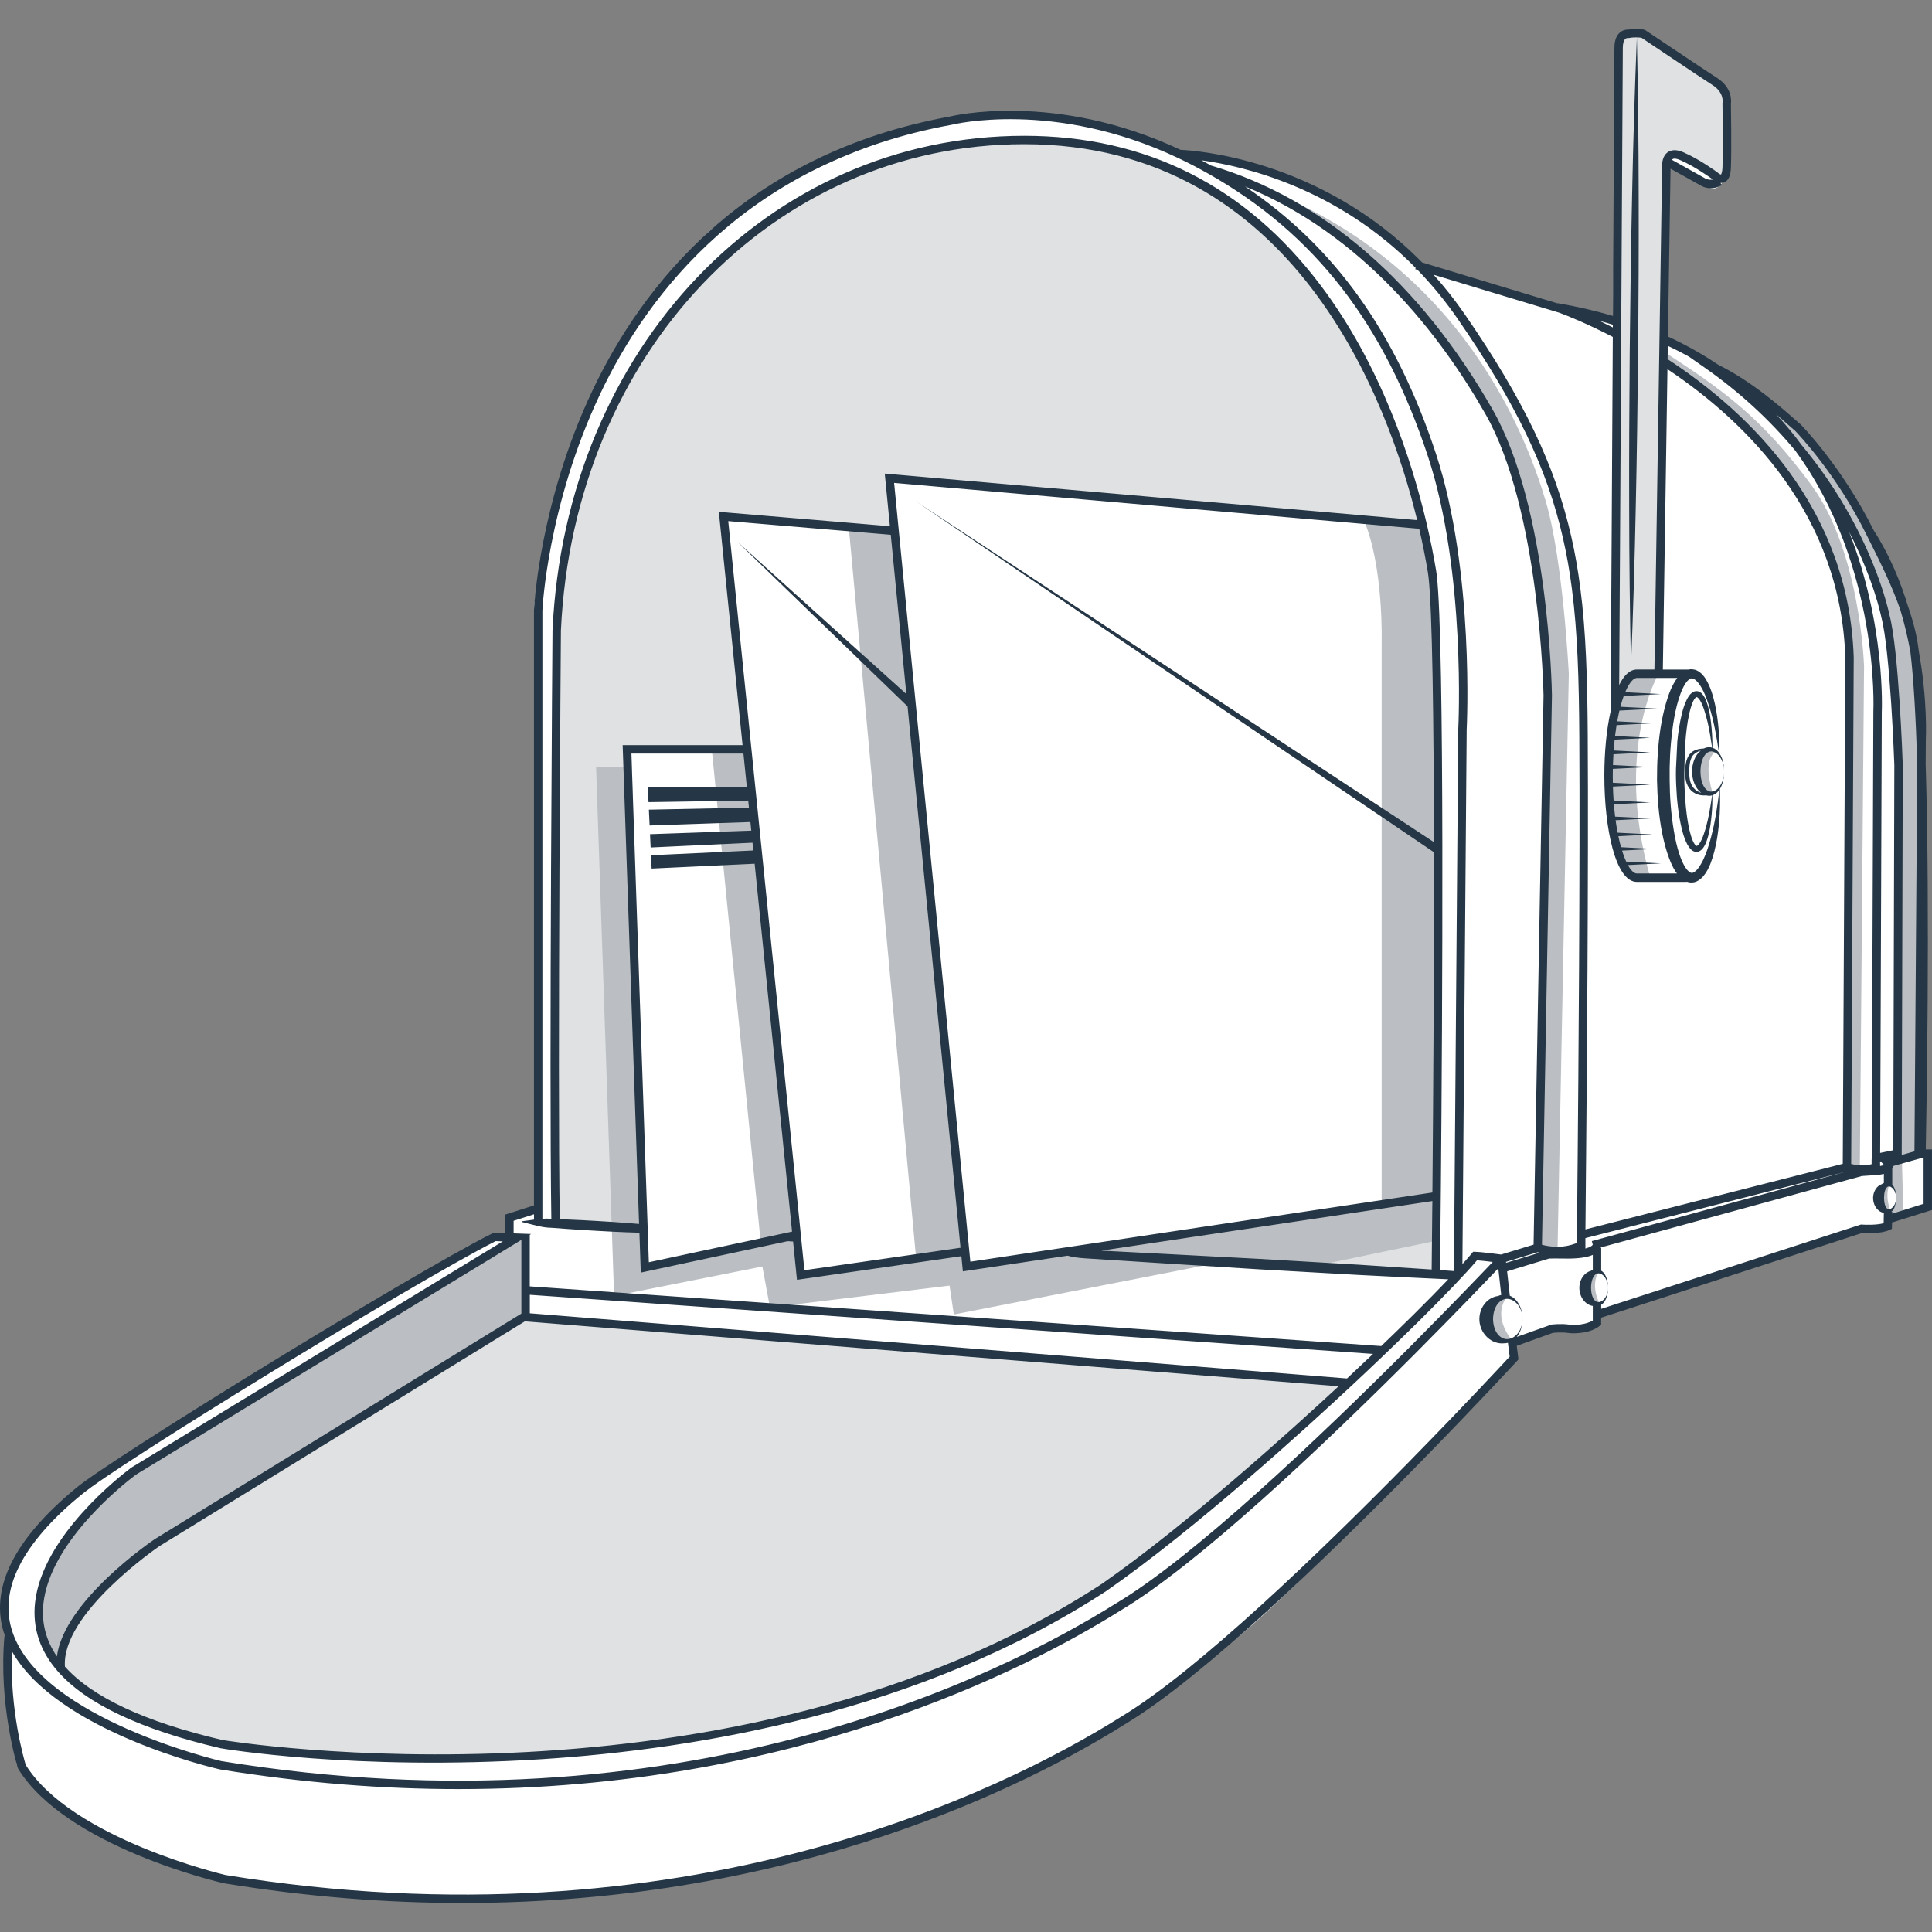
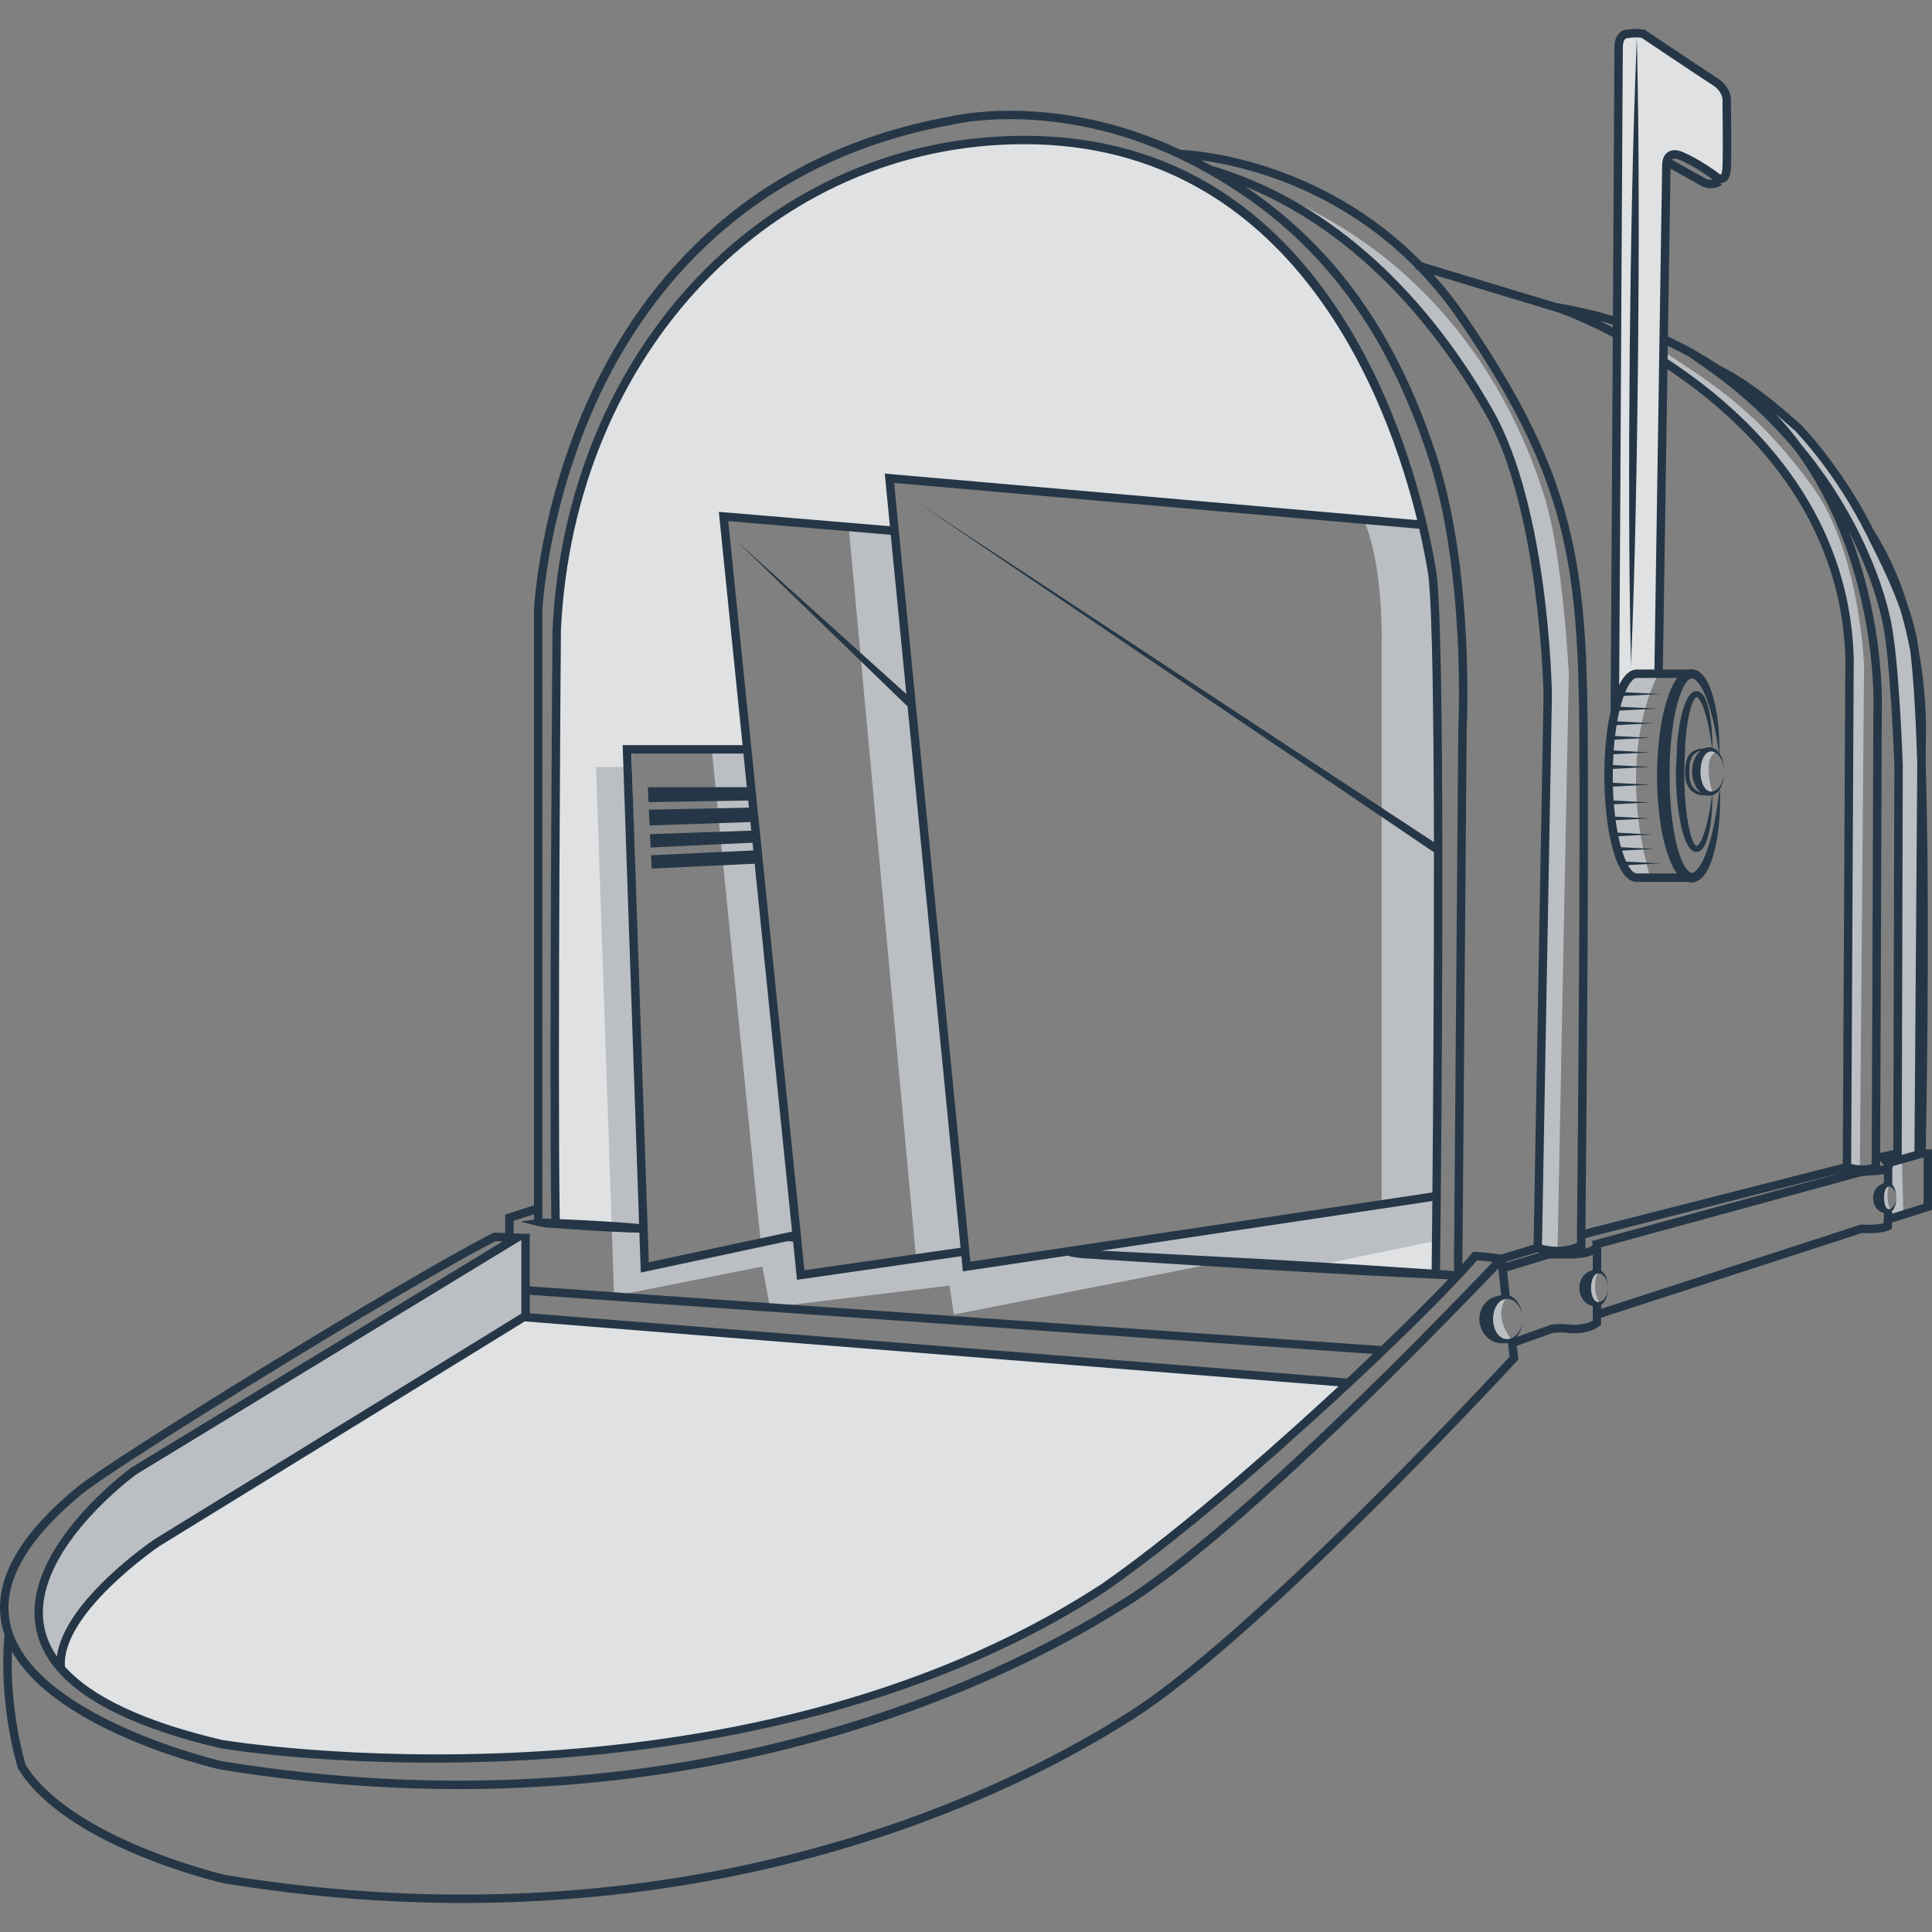
<svg xmlns="http://www.w3.org/2000/svg" viewBox="0 0 400 400" xml:space="preserve" width="400px" height="400px">
  <rect x="0" y="0" width="400" height="400" fill="#808080" stroke="none" />
  <style type="text/css">		.clear{fill:#fff;}		.shade{fill:#dfe1e3;}		.dark-shade{fill:#bbbfc3;}		svg{fill:#253746;}	</style>
-   <path class="clear" d="m313.22 278.31l0.289 3.282s-41.348 44.145-56.024 56.346-40.494 29.824-71.14 40.003c-30.649 10.18-69.434 15.769-94.04 15.248 0 0-33.659-0.394-43.429-3.769-9.769-3.375-30.681-7.024-40.816-18.845l-4.58-5.239s-2.304-16.197-2.539-26.842c-0.11-5.782-2.263-14.444 14.966-28.268 13.077-11.165 86.12-54.922 86.12-54.922l3.442 0.9v-4.802l5.813-1.611-0.658-124.61s5.075-45.764 36.379-77.423c10.987-8.485 38.723-22.745 57.784-23.089 19.061-0.343 23.816 0.344 40.714 8.166 2.736-0.461 7.96 0.283 13.165 2.185 5.205 1.903 19.947 4.378 35.877 20.14 9.465 2.067 39.379 11.279 39.379 11.279l0.848-55.308s-0.855-3.283 2.388-4.135c3.244-0.852 3.123 0.052 4.477 0.957 1.354 0.905 13.713 9.286 13.713 9.286s2.137-0.283 2.171 6.398 0 12.144 0 12.144-1.063 3.83-3.313 3.181c-2.249-0.648-9.005-5.775-9.005-5.775l-0.778 37.222s8.747 4.968 13.13 7.539c4.383 2.57 12.324 7.186 18.687 15.626 4.583 5.735 18.243 26.118 21.119 43.623 0.975 17.157 0 101.11 0 101.11 0.061 0.07 2.046 0.279 2.046 0.279v11.501l-8.505 2.443v1.728s-3.024 1.052-5.514 0.273c-2.351 0.774-54.914 17.598-54.914 17.598l0.07 2.094s-2.16 1.64-5.625 1.152c-3.466-0.489-4.11-0.017-5.295 0.349-1.184 0.366-6.402 2.582-6.402 2.582l9.21e-5 -6.61e-5z" />
  <path class="shade" d="m130.76 155.29l23.944-0.149-4.905-48.214 35.414 2.979-1.064-10.894s105.62 9.227 110.39 9.645c-7.449-37.093-26.314-54.573-32.998-61.31-23.009-18.906-39.489-17.787-48.478-18.364-38.939 0.296-55.804 18.24-69.86 31.042-26.553 28.28-27.912 69.701-27.912 69.701l-0.265 123.59 18.182 1.142-2.452-99.167-7.64e-5 -0.001z" />
  <polygon class="shade" points="297.26 263.98 297.43 247.65 221.71 258.77" />
  <path class="shade" d="m30.606 320.76s-17.929 10.943-18.033 24.658c3.077 2.984 16.561 27.588 127.99 14.864 20.827-4.001 56.846-12.092 83.16-28.57 17.877-12.786 47.971-35.015 55.451-45.402-11.488-0.923-170.37-13.598-170.37-13.598l-78.2 48.047 0.003 6.713e-4z" />
  <path class="shade" d="m357.5 21.417s0.117-2.825-3.417-5.162c-3.535-2.338-12.445-8.295-12.445-8.295s-3.404-1.249-4.477-0.957c-1.073 0.292-2.652 1.379-2.363 5.53s-0.14 131.25-0.14 131.25 2.151-4.285 4.977-4.285h3.759l1.613-105.27s0.092-3.486 3.191-1.887c3.099 1.599 6.879 4.071 6.879 4.071s2.481 1.136 2.479-4.49c-0.002-5.626-0.056-10.501-0.056-10.501l6.11e-5 -0.002z" />
  <path class="dark-shade" d="m294.54 108.66s-6.546-0.572-12.208-1.067c4.174 9.67 3.725 25.492 3.725 25.492v116.23l11.369-1.669s0.156-100.37-0.115-114.78c-0.27-14.41-2.771-24.208-2.771-24.208l3.662e-4 -0.005z" />
  <polygon class="dark-shade" points="175.72 109.07 189.67 260.54 199.82 259.08 185.21 109.91" />
  <polygon class="dark-shade" points="147.37 155.19 157.5 257.27 164.98 256.2 154.71 155.15" />
  <polygon class="dark-shade" points="200.31 262.41 199.82 259.08 165.91 264.57 164.98 256.2 133.47 261.72 129.81 158.79 123.41 158.79 127.14 268.32 157.84 262.22 159.41 270.69 196.59 266.17 197.48 272.15 252.19 261.45 267.48 263.09 297.33 256.89 296.45 247.79" />
  <path class="dark-shade" d="m12.573 345.42c0.177-12.624 18.033-24.658 18.033-24.658l78.2-48.047v-16.506s-71.667 42.597-81.334 48.519c-28.369 23.124-18.247 35.364-14.899 40.692h-6.647e-4z" />
  <path class="dark-shade" d="m344.45 72.808c-0.072 1.967 0 2.691 0 2.691s18.709 9.649 31.787 33.017c3.378 7.862 6.46 13.432 6.609 30.139 0.148 16.708-1.051 102.43-1.051 102.43s2.398 0.983 3.269 0.546l0.872-103.74s-0.763-23.697-10.898-37.456c-10.135-13.759-18.021-19.547-30.588-27.628l-5.187e-4 0.007z" />
  <path class="dark-shade" d="m398.19 146.48c-0.724-22.134-9.427-33.623-14.08-41.915-4.654-8.292-9.501-13.398-21.222-23.672 3.933 4.152 18.959 25.526 24.281 36.567 5.322 11.042 5.745 36.907 5.745 36.907l-0.376 85.406 4.706-1.306s1.671-69.854 0.947-91.986l-4.884e-4 -0.001z" />
  <path class="dark-shade" d="m251.62 35.788s22.247 8.187 30.715 17.036c8.467 8.849 30.466 29.28 34.397 57.393 3.931 28.113 3.764 36.85 3.412 50.39-0.353 13.541-1.774 97.737-1.774 97.737s0.875-0.007 4.098 0.664l2.337-119.51s-1.189-23.604-4.757-35.669c-6.912-23.376-25.505-56.194-68.427-68.037l-6.714e-4 7.096e-4z" />
  <path class="dark-shade" d="m339.63 139.49c-4.352 0.943-5.533 9.004-6.598 21.115-1.065 12.111 4.646 21.115 4.646 21.115s0.784 1.101 3.994 0c-7.54-26.505 1.718-42.23 1.718-42.23s-2.023-0.07-3.759 0v6.714e-4z" />
  <path class="dark-shade" d="m351.22 160.33c-0.162 2.221 2.362 4.201 3.33 3.803-2.148-7.537 0.622-8.36 0.622-8.36-2.906-2.356-3.789 2.336-3.951 4.557v-1.221e-4z" />
  <path class="dark-shade" d="m312.02 268.52c-4.829 0.454-3.77 4.245-3.781 6.044-0.011 1.799 2.947 3.245 4.763 2.909-4.282-5.608-0.982-8.953-0.982-8.953l3.05e-5 1.831e-4z" />
  <path class="dark-shade" d="m331 263.25c-1.923 0.053-3.011 2.183-2.763 3.933 0.248 1.75 0.777 2.214 3.042 2.898-2.188-4.2-0.279-6.831-0.279-6.831v-1.222e-4z" />
  <path class="dark-shade" d="m391.31 250.44c-1.06-3.021-0.211-4.987-0.211-4.987-1.272 0-1.998 1.638-2.328 2.876-0.33 1.238 1.55 2.416 2.539 2.111z" />
  <path class="dark-shade" d="m391.31 240.98v4.15s0.273 0.357 0.918 1.2c1.129 3.347-0.625 4.163-0.625 4.163l-0.704 1.917 3.179-0.728-0.291-11.029-2.477 0.328 1.22e-4 -2.136e-4z" />
  <path d="m400 237.97h-1.29c0.133-6.642 0.921-49.266-0.02-79.821l0.037-5.103c0.008-0.139 0.397-8.068-1.473-18.313-0.016-0.131-0.031-0.269-0.047-0.398-0.364-2.917-1.15-5.871-2.158-8.768-1.6-5.281-3.875-10.732-7.117-15.771-6.55-13.199-15.057-21.861-15.141-21.948l-0.164-0.129c-0.106-0.075-0.532-0.451-0.982-0.85-2.458-2.178-8.963-7.941-15.814-11.294l-0.173-0.154h-0.072c-3.216-2.163-6.665-4.085-10.253-5.739l0.532-34.761 6.092 3.397c0.225 0.148 1.07 0.648 2.249 0.648 0.667 0 1.442-0.16 2.272-0.635l-0.26-0.457c0.242 0.015 0.493-0.011 0.747-0.113 1.31-0.531 1.382-2.442 1.406-3.07 0.141-3.724 0.015-12.326 0.002-13.217 0.081-0.59 0.264-3.324-2.827-5.312-2.913-1.869-14.73-9.808-14.849-9.888l-0.135-0.09-0.158-0.036c-0.059-0.014-1.444-0.319-3.285-0.027-0.33-0.008-1.072 0.035-1.741 0.614-0.75 0.65-1.13 1.718-1.13 3.174 0 1.433-0.152 28.223-0.316 55.501-3.643-1.074-7.482-1.966-11.449-2.637l-0.01 0.041-28.041-8.479c-21.215-21.68-47.544-23.22-50.008-23.315-26.121-12.275-47.566-6.944-47.715-6.903-42.635 7.738-63.795 35.117-74.04 56.723-11.079 23.369-12.108 45.22-12.118 45.475v123.25l-5.958 1.91v3.81l-2.364-0.086-0.201 0.101c-18 9.125-79.294 46.905-86.187 52.702-13.1 10.778-18.109 21.034-14.899 30.487-1.344 14.481 2.706 27.423 2.747 27.552l0.089 0.194c9.851 15.982 41.17 23.358 42.554 23.676 17.501 2.86 34.011 4.084 49.473 4.084 69.287-0.003 117.32-24.612 137.03-36.957 0.184-0.11 0.367-0.221 0.526-0.326 15.778-9.6 41.097-34.008 59.562-52.797l0.965-0.993c11.679-11.901 20.135-21.079 20.22-21.17l0.275-0.299-0.356-2.811 7.482-2.686c0.382-0.039 1.85-0.166 3.059 0.008 1.6 0.228 4.812 0.038 6.616-1.446l0.318-0.262v-1.441l54-17.527c0.839 0.05 3.978 0.174 5.71-0.638l0.491-0.231 0.024-1.305 8.269-2.599v-12.545l3.662e-4 -7.172e-4zm-28.387-148.83c0.771 0.797 8.635 9.082 14.773 21.463l0.827 1.657c2.099 4.197 4.524 9.058 6.243 14.039 0.889 2.967 1.561 5.875 2.065 8.619 0.685 5.66 1.138 13.863 1.427 23.221l-0.58 80.235-2.637 0.737 0.218-80.723c-0.033-0.972-0.835-23.874-2.734-30.979-0.032-0.174-3.426-17.536-18.188-35.245-0.008-0.01-0.015-0.021-0.023-0.031-1.642-2.235-3.411-4.351-5.286-6.361 1.164 0.979 2.118 1.822 2.772 2.402 0.657 0.583 0.942 0.833 1.125 0.964l6.12e-5 8.165e-4zm18.439 152.05c-0.145 0.066-0.4 0.151-0.79 0.228-0.012-0.404-0.017-0.712-0.018-0.935l0.133-0.028 0.675 0.735zm-60.286 16.508c-0.047 0.094-0.331 0.511-1.633 0.811l0.106-0.05v-2.123l54.064-13.783-52.732 14.402 0.195 0.742 2.747e-4 1.221e-4zm-26.982 2.334l0.006 6.1e-5 0.871-108.99c0.017-0.325 1.659-32.77-6.364-57.105-8.261-25.057-20.927-42.841-39.535-55.344 24.417 9.973 40.401 30.696 49.764 47.097 11.349 19.88 12.041 57.946 12.047 58.3l-2.063 113.7-6.72 2.049c-0.914-0.121-4.369-0.568-5.392-0.568h-0.409l-0.261 0.315c-0.528 0.635-1.181 1.382-1.943 2.225v-1.677l-3.052e-4 -9.764e-4zm9.021 1.222l6.543-1.995c0.097 0.032 0.223 0.07 0.363 0.109l-6.884 2.083-0.022-0.197h-2.137e-4zm16.922-108.63c-0.071-11.945-0.361-21.78-1.55-30.953-0.482-3.742-1.092-7.204-1.863-10.582-3.316-14.655-9.903-28.407-22.025-45.984-1.991-2.893-4.162-5.646-6.472-8.221l26.081 7.886c1.683 0.632 5.771 2.262 11.012 4.987-0.087 14.477-0.172 29.484-0.241 42.392-0.021 2.92-0.037 5.727-0.051 8.398l-0.158 26.73c-0.849 3.795-1.299 8.399-1.299 13.328 0 10.927 2.315 21.988 6.739 21.988h10.314v-0.057c0.004 0.002 0.008 0.004 0.013 0.006 0.628 0.247 1.415 0.235 2.032-0.044 0.589-0.28 1.024-0.665 1.379-1.067 0.687-0.812 1.108-1.68 1.473-2.551 0.681-1.749 1.09-3.524 1.397-5.304 0.55-3.402 0.706-6.824 0.576-10.224 0.138-0.226 0.252-0.461 0.346-0.69 0.395-0.94 0.527-1.942 0.535-2.93 0.003 0.99-0.247 1.988-0.75 2.819-0.25 0.416-0.578 0.779-0.95 1.031-0.193 0.13-0.375 0.201-0.604 0.267-0.196 0.055-0.393 0.064-0.581 0.035-0.758-0.136-1.276-0.836-1.578-1.616-0.321-0.782-0.42-1.668-0.436-2.535 0.016-0.868 0.12-1.752 0.439-2.534 0.305-0.778 0.819-1.477 1.575-1.614 0.361-0.066 0.802 0.057 1.181 0.302 0.372 0.254 0.71 0.612 0.958 1.025 0.502 0.831 0.749 1.831 0.748 2.82-0.009-0.987-0.135-1.99-0.53-2.932-0.119-0.278-0.269-0.564-0.451-0.834 0.042-3.397-0.2-6.812-0.921-10.193-0.417-1.767-0.891-3.539-1.935-5.228-0.119-0.213-0.274-0.419-0.446-0.621-0.158-0.206-0.332-0.406-0.565-0.586l-0.329-0.273c-0.129-0.08-0.274-0.151-0.415-0.223-0.265-0.164-0.608-0.227-0.951-0.275-0.274-0.039-0.544-0.008-0.804 0.051h-5.343l0.952-62.186c16.589 11.089 35.883 30.256 36.829 59.71l-0.078 15.45h-4.272e-4v0.009h3.357e-4l-0.451 89.354-53.278 13.583c0.019-1.845 0.058-5.857 0.101-11.374l0.025-2.474c0.161-17.522 0.516-61.179 0.349-88.065l-4.27e-4 3.814e-4zm7.447-8.527l7.701-0.396-7.397-0.381c0.847-2.014 1.741-2.957 2.422-2.957h8.359c-1.161 1.599-1.753 3.31-2.279 5.024-0.52 1.77-0.897 3.557-1.184 5.351-0.55 3.594-0.747 7.213-0.73 10.826 0.075 3.613 0.352 7.231 1.042 10.815 0.359 1.789 0.806 3.57 1.465 5.324 0.337 0.875 0.707 1.75 1.239 2.594 0.121 0.18 0.247 0.365 0.38 0.549h-8.291c-0.582 0-1.229-0.602-1.859-1.74l6.833-0.352-7.195-0.37c-0.296-0.642-0.585-1.401-0.857-2.276l6.709-0.345-6.917-0.356c-0.196-0.696-0.382-1.456-0.553-2.273l7.049-0.363-7.197-0.37c-0.155-0.808-0.296-1.669-0.421-2.58l7.181-0.37-7.278-0.375c-0.1-0.814-0.186-1.67-0.258-2.557l7.536-0.388-7.594-0.391c-0.064-0.925-0.113-1.883-0.141-2.88l7.735-0.398-7.753-0.399c-0.009-0.479-0.015-0.963-0.015-1.457 0-0.473 0.008-0.944 0.017-1.414l7.751-0.399-7.731-0.398c0.022-0.751 0.057-1.494 0.101-2.228l7.63-0.393-7.583-0.39c0.055-0.766 0.125-1.512 0.203-2.248l7.38-0.38-7.295-0.376c0.092-0.772 0.197-1.521 0.314-2.246l7.715-0.397-7.58-0.39c0.111-0.615 0.227-1.217 0.356-1.786 0.034-0.151 0.069-0.291 0.104-0.437l7.855-0.404-7.656-0.394c0.219-0.834 0.451-1.576 0.689-2.228l-6.104e-4 2.442e-4zm14.993 18.851c0.269 0.452 0.62 0.868 1.056 1.207-0.489-0.164-0.938-0.401-1.306-0.731-0.894-0.808-1.173-2.071-1.168-3.325-0.007-1.28 0.023-2.624 0.676-3.595 0.391-0.544 1.01-0.877 1.706-1.109-0.39 0.325-0.722 0.7-0.968 1.119-0.584 0.99-0.834 2.111-0.841 3.218 0.007 1.107 0.263 2.227 0.845 3.216h-6.11e-5zm1.567-7.973c-0.319 0.013-0.639 0.043-0.962 0.098-0.668 0.133-1.378 0.432-1.872 1.008-0.498 0.569-0.731 1.29-0.866 1.972-0.127 0.691-0.157 1.379-0.155 2.055 0.02 0.687 0.082 1.407 0.332 2.091 0.258 0.673 0.671 1.328 1.272 1.758 0.833 0.616 1.824 0.793 2.77 0.714 0.27 0.071 0.549 0.107 0.825 0.082 0.139-0.019 0.268-0.051 0.394-0.088-0.399 2.756-0.842 5.521-1.733 8.09-0.24 0.67-0.513 1.347-0.881 1.87-0.18 0.247-0.402 0.464-0.531 0.507-0.06-0.015-0.075 0.027-0.116-0.006-0.045-0.018-0.127-0.076-0.21-0.165-0.346-0.398-0.629-1.061-0.837-1.715-0.217-0.662-0.378-1.362-0.528-2.064-0.558-2.83-0.774-5.763-0.89-8.683-0.118-2.93 0.11-5.845 0.187-8.77l0.004-0.078v-0.009c6.409e-4 -0.008 0.001-0.017 0.002-0.026l0.032-6.104e-4v-0.009l-0.031 7.477e-4c0.152-1.884 0.357-3.769 0.748-5.592 0.203-0.916 0.43-1.837 0.787-2.641 0.168-0.398 0.4-0.783 0.612-0.959 0.106-0.063 0.147-0.109 0.197-0.083 0.022-0.014 0.068 0.008 0.119 0.042 0.05 0.006 0.111 0.081 0.174 0.134 0.251 0.241 0.498 0.624 0.688 1.035 0.203 0.405 0.37 0.846 0.522 1.292 0.297 0.896 0.555 1.823 0.774 2.761 0.395 1.706 0.66 3.449 0.913 5.198-0.126-0.037-0.254-0.07-0.394-0.089-0.459-0.041-0.93 0.067-1.344 0.269l6.11e-5 5.34e-4zm1.814-0.161c0.005-1.779-0.103-3.558-0.312-5.338-0.119-0.975-0.277-1.951-0.529-2.919-0.125-0.485-0.266-0.968-0.461-1.45-0.186-0.481-0.417-0.966-0.826-1.434-0.113-0.115-0.208-0.232-0.383-0.328-0.152-0.103-0.319-0.193-0.546-0.225-0.211-0.061-0.426-0.024-0.64 0.022-0.195 0.056-0.366 0.157-0.519 0.255-0.557 0.429-0.821 0.918-1.069 1.389-0.478 0.953-0.784 1.915-1.028 2.887-0.479 1.943-0.772 3.899-0.969 5.861l-0.003 0.029-3.052e-4 0.044-1.831e-4 0.039-1.22e-4 0.003-0.034 8.24e-4 0.034-7.019e-4 -0.215 4.418c-0.107 1.5-0.076 2.997-0.012 4.495 0.129 2.995 0.431 5.988 1.133 8.95 0.179 0.741 0.385 1.478 0.674 2.209 0.295 0.728 0.595 1.466 1.264 2.159 0.181 0.168 0.403 0.337 0.711 0.436 0.313 0.118 0.676 0.049 0.969-0.05 0.558-0.266 0.802-0.662 1.038-1.018 0.427-0.73 0.645-1.467 0.85-2.205 0.401-1.474 0.574-2.965 0.71-4.45 0.118-1.315 0.166-2.631 0.161-3.946 0.649-0.21 1.109-0.652 1.444-1.154-0.396 3.324-0.879 6.628-1.729 9.815-0.442 1.69-0.97 3.362-1.706 4.876-0.384 0.736-0.805 1.455-1.3 1.973-0.246 0.252-0.511 0.431-0.729 0.525-0.203 0.065-0.368 0.052-0.562-0.038-0.411-0.174-0.909-0.793-1.274-1.467-0.381-0.681-0.696-1.457-0.965-2.249-0.538-1.594-0.905-3.286-1.185-4.991-0.573-3.415-0.835-6.91-0.857-10.402-0.058-3.493 0.114-6.995 0.568-10.439 0.214-1.724 0.515-3.432 0.94-5.09 0.44-1.631 0.971-3.307 1.813-4.567 0.422-0.625 0.938-1.039 1.288-0.984 0.38-0.014 0.971 0.446 1.432 1.071 0.949 1.269 1.575 2.941 2.103 4.583 1.005 3.121 1.577 6.407 2.061 9.711-0.325-0.437-0.754-0.813-1.335-1.004l-2.746e-4 -8.699e-4zm28.301-44.674c5.166 10.047 6.633 17.505 6.664 17.66 1.861 6.977 2.682 30.415 2.69 30.618l-0.216 79.714-2.717 0.564 0.335-91.278c0.012-0.232 0.822-18.016-6.755-37.276l-1.22e-4 -0.003zm-33.133-36.274l3.357 2.349c6.989 4.891 13.241 10.622 18.583 17.036 0.002 0.002 0.003 0.004 0.005 0.006l0.023 0.029c17.541 23.914 16.195 53.738 16.177 54.079l-0.34 92.38c-0.023 0.242-0.029 0.673-0.017 1.278-1.653 0.496-3.372 0.184-4.235-0.04l0.45-89.401h4.272e-4 -4.272e-4l0.078-15.465c-0.987-30.784-21.405-50.54-38.539-61.758l0.042-2.755c1.499 0.71 2.978 1.458 4.416 2.264l-6.12e-5 -0.004zm3.206-37l-6.763-3.779c0.053-0.07 0.114-0.133 0.19-0.172 0.291-0.151 0.822-0.073 1.498 0.221 3.037 1.316 6.292 3.669 6.669 3.945 0.026 0.024 0.066 0.057 0.108 0.092-0.986 0.168-1.67-0.285-1.701-0.306l1.83e-4 -2.29e-5zm-17.511 75.292c0.07-13.069 0.157-28.286 0.244-42.933l0.008-2.651c0.166-27.671 0.323-55.21 0.323-56.666 0-0.883 0.18-1.536 0.509-1.837 0.216-0.199 0.467-0.208 0.523-0.208 0.007-4.11e-4 0.01-8.216e-4 0.011 0l0.135 0.02 0.136-0.023c0.604-0.103 1.151-0.126 1.594-0.117-0.44 10.837-0.769 21.676-0.984 32.516-0.24 10.846-0.379 21.692-0.496 32.54-0.084 10.847-0.149 21.695-0.111 32.543 0.013 10.849 0.138 21.698 0.373 32.548 0.438-10.844 0.766-21.689 0.982-32.535 0.241-10.846 0.379-21.692 0.498-32.54 0.086-10.847 0.151-21.695 0.114-32.543-0.012-10.842-0.138-21.684-0.375-32.528 0.452 0.01 0.794 0.053 0.975 0.082 1.391 0.935 11.981 8.044 14.729 9.806 2.375 1.528 2.053 3.535 2.04 3.61l-0.019 0.092 0.002 0.093c0.002 0.093 0.146 9.334 8.545e-4 13.197-0.047 1.229-0.312 1.504-0.302 1.511-0.117 0.014-0.449-0.175-0.648-0.362l-0.083-0.071c-0.148-0.109-3.651-2.697-7.049-4.17-1.2-0.523-2.206-0.58-2.996-0.169-0.68 0.354-1.139 1.024-1.326 1.934-0.106 0.5-0.09 0.91-0.089 0.91l-1.599 104.41h-3.632c-1.56 0-2.755 1.353-3.664 3.206l0.126-21.266c0.014-2.67 0.03-5.476 0.051-8.397l-5.189e-4 -0.002zm-1.493-44.931l-0.002 0.566c-0.954-0.487-1.867-0.939-2.727-1.351 0.925 0.247 1.829 0.514 2.729 0.785v1.53e-5zm-40.822-11.754l-0.079 0.262 0.471 0.142c3.027 3.12 5.841 6.555 8.363 10.219 11.988 17.382 18.495 30.953 21.759 45.379 0.759 3.324 1.359 6.732 1.834 10.418 1.177 9.085 1.465 18.859 1.535 30.739 0.167 26.872-0.188 70.516-0.349 88.038l-0.026 2.474c-0.048 6.038-0.09 10.275-0.106 11.835l-0.007 0.002v2.354c-1.277 0.521-2.631 0.789-4.035 0.798-1.408 0.007-2.562-0.246-3.207-0.425l2.063-113.72c-0.023-1.579-0.703-38.897-12.277-59.171-14.98-26.239-35.132-43.712-58.283-50.537l-0.117-0.063c-0.657-0.369-1.278-0.706-1.888-1.031 8.636 1.188 28.017 5.647 44.348 22.282l5.188e-4 7.517e-4zm-168.85 26.118c10.068-21.236 30.867-48.148 72.834-55.767 0.208-0.053 21.17-5.241 46.772 6.856 1.018 0.477 2.087 1.006 3.177 1.574 0.941 0.488 1.908 1.012 2.954 1.602l0.207 0.112c21.93 12.39 36.376 30.99 45.452 58.517 7.918 24.019 6.295 56.141 6.277 56.503l-0.862 107.78h-0.016v4.39c-0.964-0.071-1.93-0.132-2.894-0.199 0.026-2.168 0.081-7.647 0.154-15.297l0.026-2.648c0.29-33.102 0.786-111.63-0.854-125.91-0.049-0.386-0.094-0.724-0.143-1.008-0.52-3.118-1.173-6.358-1.938-9.631-3.158-13.44-9.537-32.927-21.999-49.435-15.487-20.517-36.126-30.919-61.343-30.919-52.964 0-94.947 43.995-97.66 102.37-0.008 0.921-0.727 91.458-0.243 121.86-0.614-0.054-1.23-0.051-1.849-0.011l-8.85e-4 -125.97c0.009-0.215 1.021-21.711 11.95-44.761l9.917e-4 0.006zm-8.355 170.83c-0.488-30.267 0.233-121.01 0.24-121.9 2.669-57.391 43.906-100.67 95.92-100.67 56.016 0 75.434 53.483 81.36 77.831l-110.23-9.631 1.067 10.897-35.421-2.979 4.913 48.299h-24.826l3.399 99.14c-1.779-0.156-3.559-0.296-5.341-0.41-2.101-0.123-4.2-0.273-6.303-0.373-1.593-0.083-3.186-0.146-4.78-0.21l0.005 0.006zm14.83-96.401h23.199l0.708 6.961h-20.505l0.145 3.093 20.642-0.326 0.149 1.463-20.717 0.423 0.153 3.276 20.868-0.713 0.181 1.782-20.965 0.73 0.129 2.756 21.09-0.99 0.163 1.603-21.178 0.995 0.129 2.756 21.329-1.002 7.748 76.161-29.653 6.346-3.613-105.31-3.509e-4 5.035e-4zm20.055-48.129l33.646 2.83 3.227 32.972-35.031-31.572 35.282 34.131 10.389 106.14 0.579 5.939-32.319 4.653-0.7-6.862-0.071-0.758-15.002-147.47-1.069e-4 -0.003zm34.346-7.912l108.71 9.498c0.695 3.026 1.295 6.019 1.778 8.911 0.047 0.267 0.087 0.58 0.141 0.997 0.801 6.985 1.083 29.753 1.129 54.972l-107.21-70.536 107.21 72.627c0.033 25.129-0.159 52.308-0.301 68.545l-0.019 1.901-95.66 14.326-15.781-161.25 4.272e-4 0.004zm111.43 148.69c-0.067 6.989-0.118 12.032-0.143 14.171-5.052-0.345-10.106-0.667-15.159-1.002l-20.604-1.208-20.609-1.081-10.304-0.53-1.709-0.088 68.527-10.263 0.001 1.221e-4zm-190.21 4.086l4.214-1.351v1.107c-0.847 0.114-1.696 0.247-2.542 0.34l-0.008 0.141c2.081 0.473 4.147 1.21 6.255 1.214 2.099 0.162 4.198 0.316 6.298 0.448 2.1 0.142 4.203 0.234 6.304 0.354 1.838 0.094 3.677 0.162 5.518 0.211l0.287 8.261 30.391-6.505 1.142 0.066 0.804 7.933 34.039-4.9 0.307 3.15 21.673-3.246c1.164 0.318 2.334 0.462 3.505 0.539l5.146 0.328 10.293 0.656 20.585 1.292 20.59 1.164c6.237 0.307 12.47 0.638 18.71 0.911-2.019 2.119-4.443 4.583-7.183 7.299l-0.972 0.956c-1.859 1.831-3.776 3.69-5.727 5.563l-176.29-12.36v-10.659h-0.016l0.297-0.181-3.624-0.132v-2.599l0.002-3.51e-4zm-94.567 90.189c-2.268-3.324-3.211-6.976-2.796-10.889 1.39-13.097 17.222-25.286 19.035-26.642 0.121-0.094 0.241-0.183 0.407-0.276l79.52-48.42v15.251l-75.9 46.69c-0.82 0.554-18.762 12.815-20.266 24.286l-7.257e-4 3.357e-4zm1.666 2.114c-0.778-11.047 19.369-24.813 19.543-24.932l75.767-46.605-0.005 0.059 168.4 13.434c-9.875 9.162-31.556 28.761-49.044 40.921-75.92 49.541-181.09 32.508-182.08 32.309-15.954-3.729-26.906-8.84-32.581-15.187l-0.001 1.526e-4zm265.44-59.658l-169.19-13.498v-3.827l174.58 12.24c-1.77 1.688-3.565 3.384-5.386 5.085l-5.494e-4 -1.526e-4zm-261.92 23.95c6.841-5.749 67.467-43.115 85.66-52.386l1.469 0.054-76.54 46.608c-0.215 0.119-0.408 0.257-0.589 0.397-1.863 1.394-18.245 14.012-19.714 27.848-0.55 5.174 1.025 9.924 4.679 14.119 5.862 6.731 17.201 12.1 33.729 15.964 0.247 0.05 27.774 4.742 66.508 2.268 32.126-2.052 78.487-9.758 116.91-34.836 18.508-12.869 41.626-33.966 50.707-42.44 4.552-4.246 8.971-8.478 13.135-12.576l0.972-0.956c5.412-5.364 9.617-9.77 11.907-12.477 0.754 0.049 2.099 0.202 3.257 0.344-2.455 2.582-8.536 8.933-16.401 16.835-0.312 0.32-0.631 0.641-0.96 0.97-18.831 18.86-44.634 43.342-60.63 52.878-23.956 15.004-89.967 48.219-185.26 32.649-0.368-0.085-36.918-8.703-43.147-26.512-3.072-8.74 1.738-18.411 14.306-28.751l6.1e-6 6.407e-4zm275.69-7.648l-0.965 0.992c-18.392 18.716-43.596 43.02-59.244 52.542-0.164 0.107-0.33 0.206-0.509 0.315-23.957 15.003-89.967 48.217-185.26 32.649-0.318-0.073-31.811-7.489-41.348-22.786-0.34-1.119-3.341-11.412-2.854-23.524 9.257 16.481 41.491 24.091 42.995 24.436 17.501 2.86 34.011 4.084 49.473 4.084 69.287 0 117.32-24.612 137.03-36.955 16.134-9.618 42.053-34.203 60.954-53.134 0.334-0.334 0.66-0.66 0.969-0.979 7.757-7.792 13.783-14.082 16.312-16.74l0.607 5.505c-0.228 0.047-0.45 0.125-0.665 0.218-1.042 0.127-2.075 0.715-2.765 1.605-0.891 1.105-1.277 2.643-1.015 4.071 0.243 1.431 1.127 2.745 2.341 3.478 0.84 0.53 1.853 0.747 2.783 0.629 0.081-0.002 0.161 0.003 0.241-0.005 0.161-0.016 0.316-0.045 0.467-0.084l0.361 2.85c-1.544 1.669-9.424 10.151-19.908 20.834l-0.002-6.408e-4zm32.173-27.465c-1.62-0.232-3.523-0.012-3.604-0.003l-7.193 2.561c0.163-0.2 0.307-0.411 0.427-0.627 0.544-0.952 0.753-2.029 0.766-3.087-0.002 1.061-0.333 2.129-0.967 2.952-0.626 0.824-1.622 1.333-2.52 1.2-0.899-0.129-1.581-0.773-1.999-1.549-0.432-0.779-0.604-1.697-0.617-2.603 0.012-0.906 0.19-1.822 0.62-2.601 0.419-0.774 1.099-1.417 1.996-1.546 0.897-0.142 1.893 0.374 2.521 1.195 0.634 0.822 0.97 1.89 0.966 2.952-0.008-1.058-0.219-2.136-0.763-3.088-0.396-0.712-1.033-1.388-1.872-1.726l-0.557-5.046 8.681-2.649c0.296-0.011 1.356-0.038 4.054 0.006 2.23-0.019 3.881-0.275 5.005-0.767v3.108c-0.152 0.057-0.298 0.124-0.431 0.209-0.636 0.168-1.235 0.613-1.623 1.172-0.588 0.828-0.832 1.894-0.692 2.902 0.128 1.005 0.63 2.002 1.464 2.631 0.369 0.29 0.824 0.478 1.281 0.549v3.016c-1.36 0.857-3.686 1.018-4.944 0.837v9.16e-5zm60.642-20.699l-0.17-0.013-53.784 17.457v-0.842c0.149-0.096 0.286-0.203 0.4-0.322 0.296-0.298 0.481-0.656 0.627-1.009 0.286-0.714 0.382-1.459 0.389-2.197-0.008 0.736-0.194 1.486-0.599 2.086-0.389 0.601-1.071 1.005-1.596 0.869-0.51-0.135-0.84-0.61-1.038-1.165-0.204-0.554-0.28-1.174-0.286-1.789 0.007-0.615 0.086-1.234 0.29-1.787 0.199-0.554 0.526-1.028 1.034-1.163 0.523-0.138 1.205 0.264 1.595 0.865 0.406 0.598 0.592 1.349 0.601 2.085-0.008-0.738-0.103-1.483-0.388-2.198-0.145-0.354-0.33-0.712-0.627-1.011-0.114-0.12-0.252-0.228-0.402-0.324v-4.739h-0.12c0.01-0.024 0.024-0.049 0.032-0.073l54.068-14.785 3.279-0.217c0.392-0.045 0.835-0.113 1.263-0.225v1.884c-0.123 0.05-0.241 0.109-0.346 0.18-0.023 0.016-0.04 0.037-0.062 0.054-0.48 0.155-0.925 0.51-1.213 0.929-0.483 0.683-0.682 1.551-0.579 2.376 0.095 0.821 0.482 1.649 1.165 2.189 0.297 0.238 0.66 0.396 1.031 0.465l-0.038 2.134c-1.386 0.399-3.667 0.346-4.524 0.287l5.495e-4 -4.425e-4zm12.795-4.302l-6.492 2.041 0.007-0.4-0.182-0.003c0.101-0.079 0.195-0.164 0.27-0.254 0.225-0.263 0.352-0.563 0.454-0.854 0.2-0.586 0.256-1.181 0.263-1.771-0.008 0.588-0.152 1.189-0.476 1.666-0.159 0.237-0.367 0.437-0.585 0.567-0.224 0.126-0.459 0.146-0.629 0.091-0.331-0.129-0.525-0.499-0.647-0.936-0.126-0.432-0.167-0.912-0.172-1.387 0.006-0.475 0.049-0.955 0.175-1.385 0.123-0.436 0.315-0.804 0.643-0.934 0.169-0.056 0.402-0.036 0.627 0.089 0.218 0.129 0.426 0.328 0.585 0.565 0.324 0.477 0.47 1.078 0.477 1.665-0.007-0.59-0.063-1.184-0.262-1.772-0.101-0.292-0.229-0.592-0.454-0.856-0.026-0.032-0.06-0.062-0.09-0.093v-3.386c0.023-0.046 0.055-0.086 0.073-0.135 0.041-0.11 0.066-0.219 0.079-0.326l6.017-1.706h0.315v9.514l-6.12e-5 3.509e-4z" />
</svg>